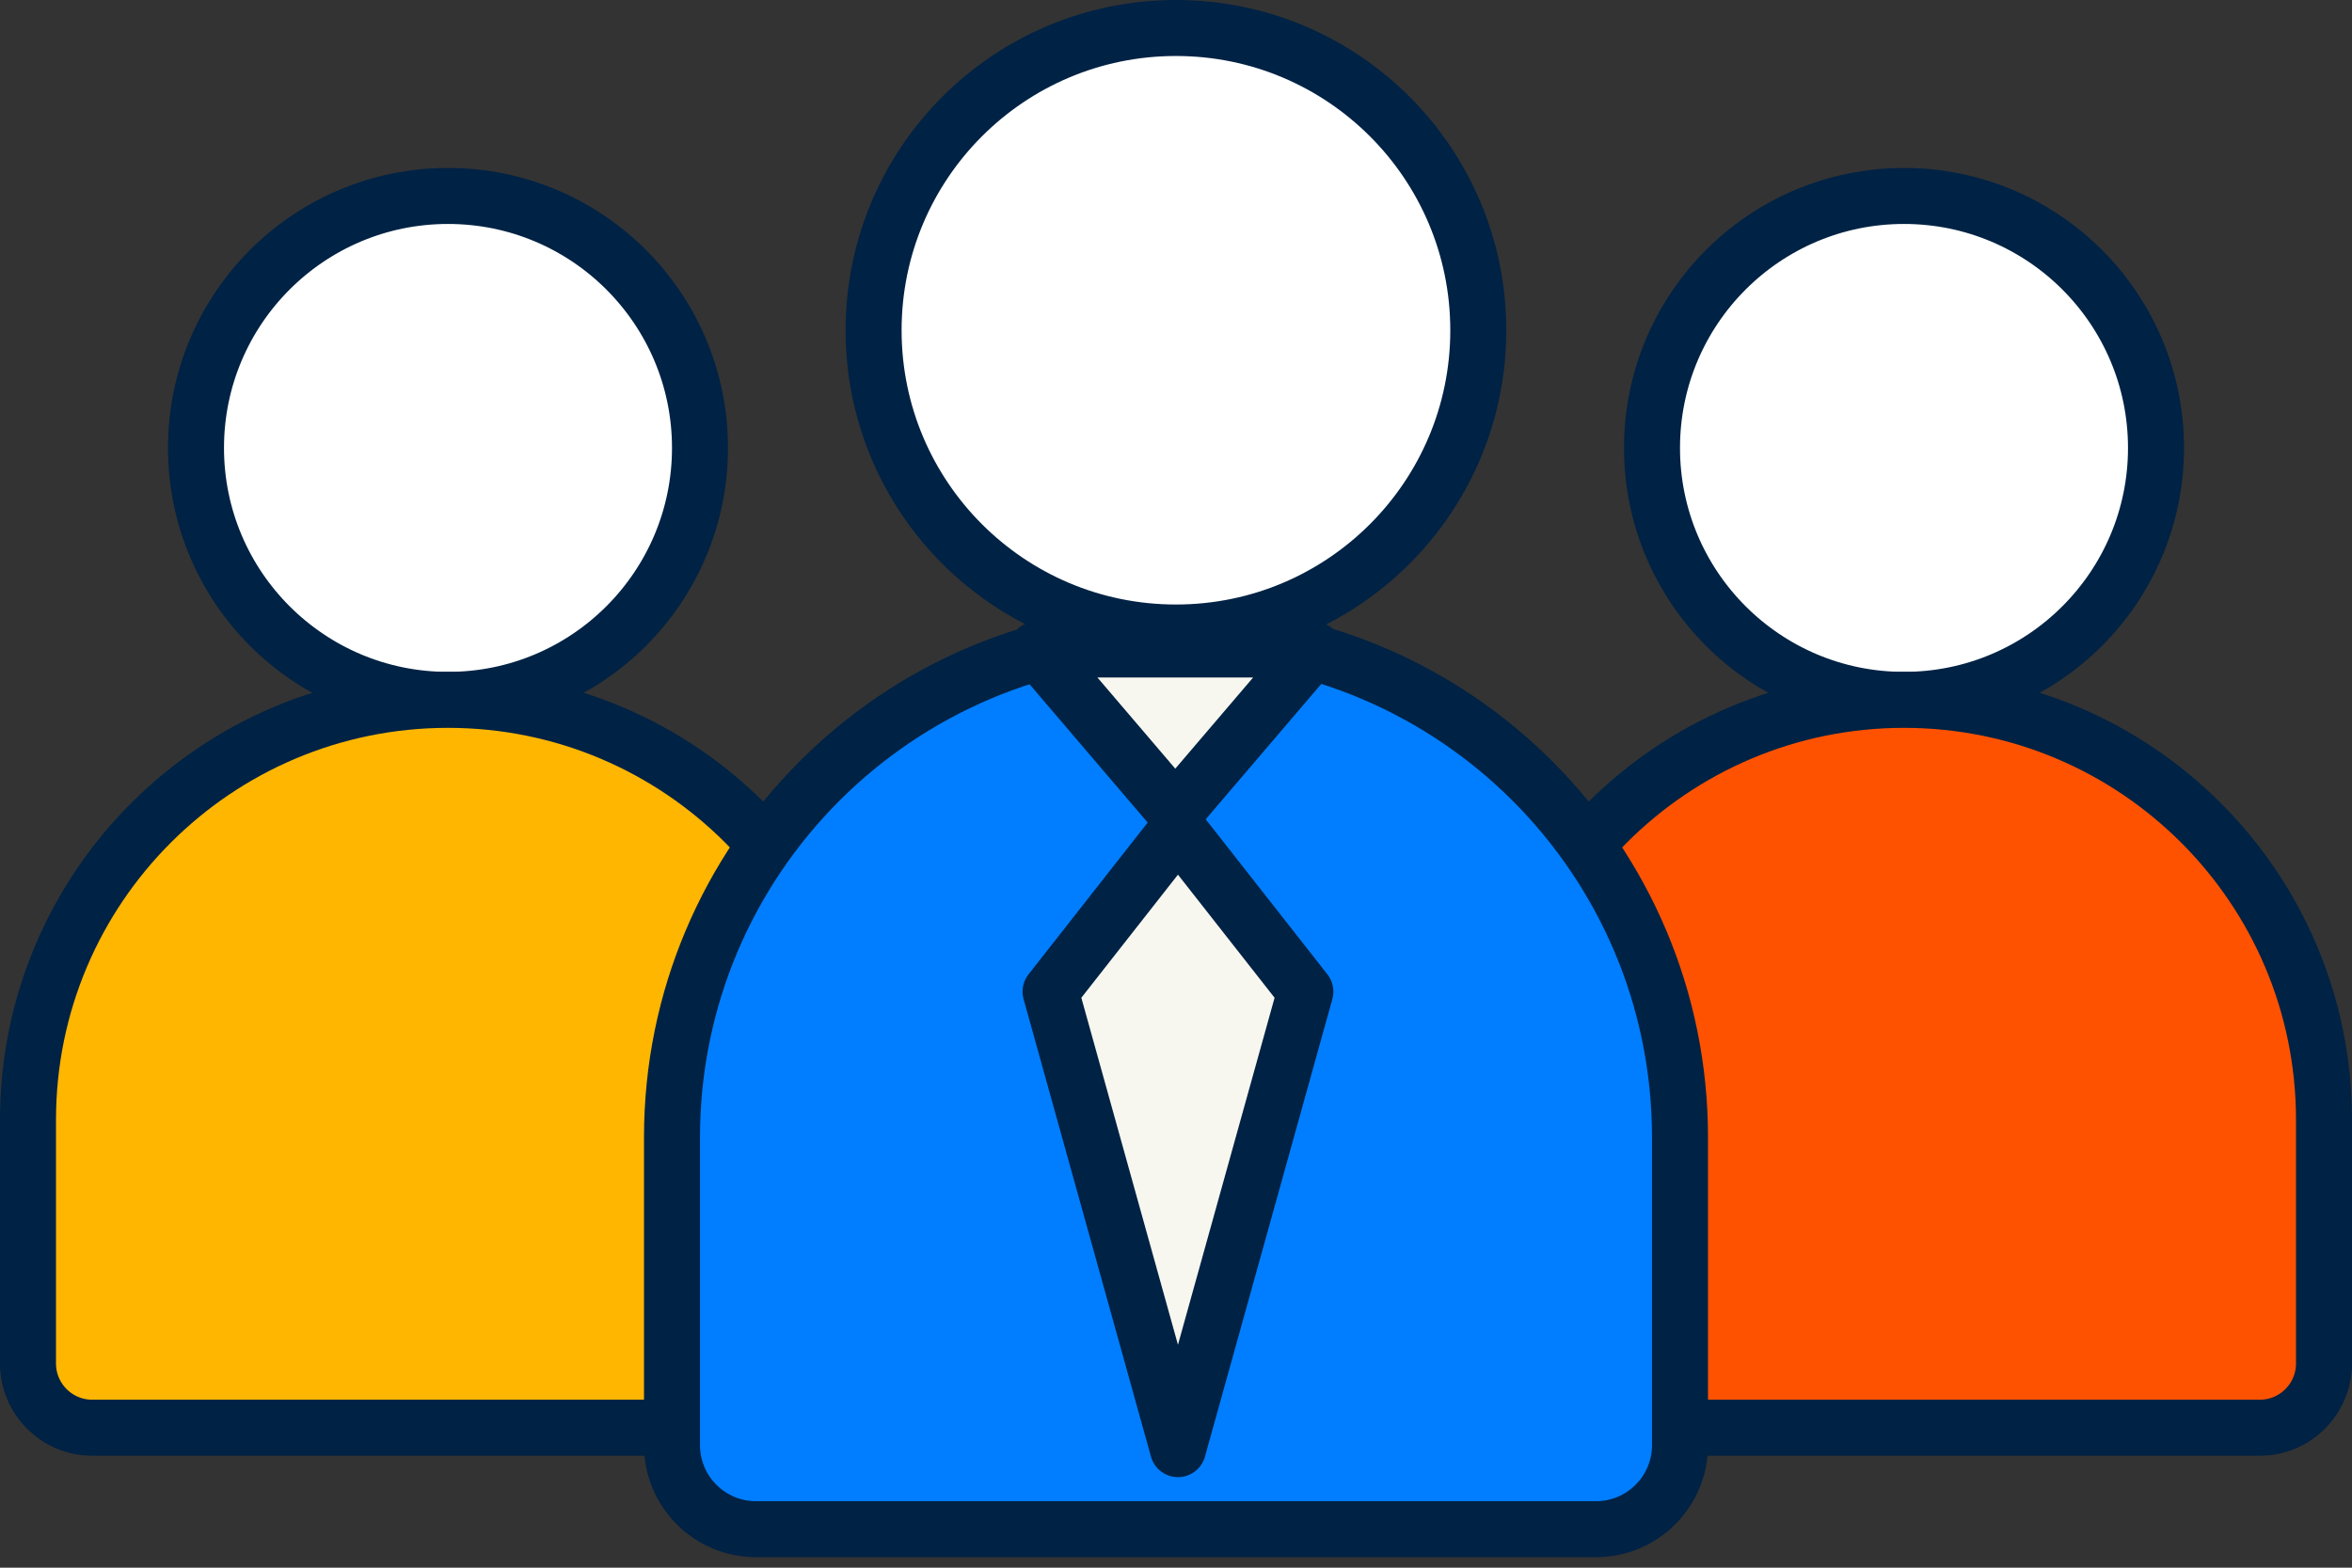
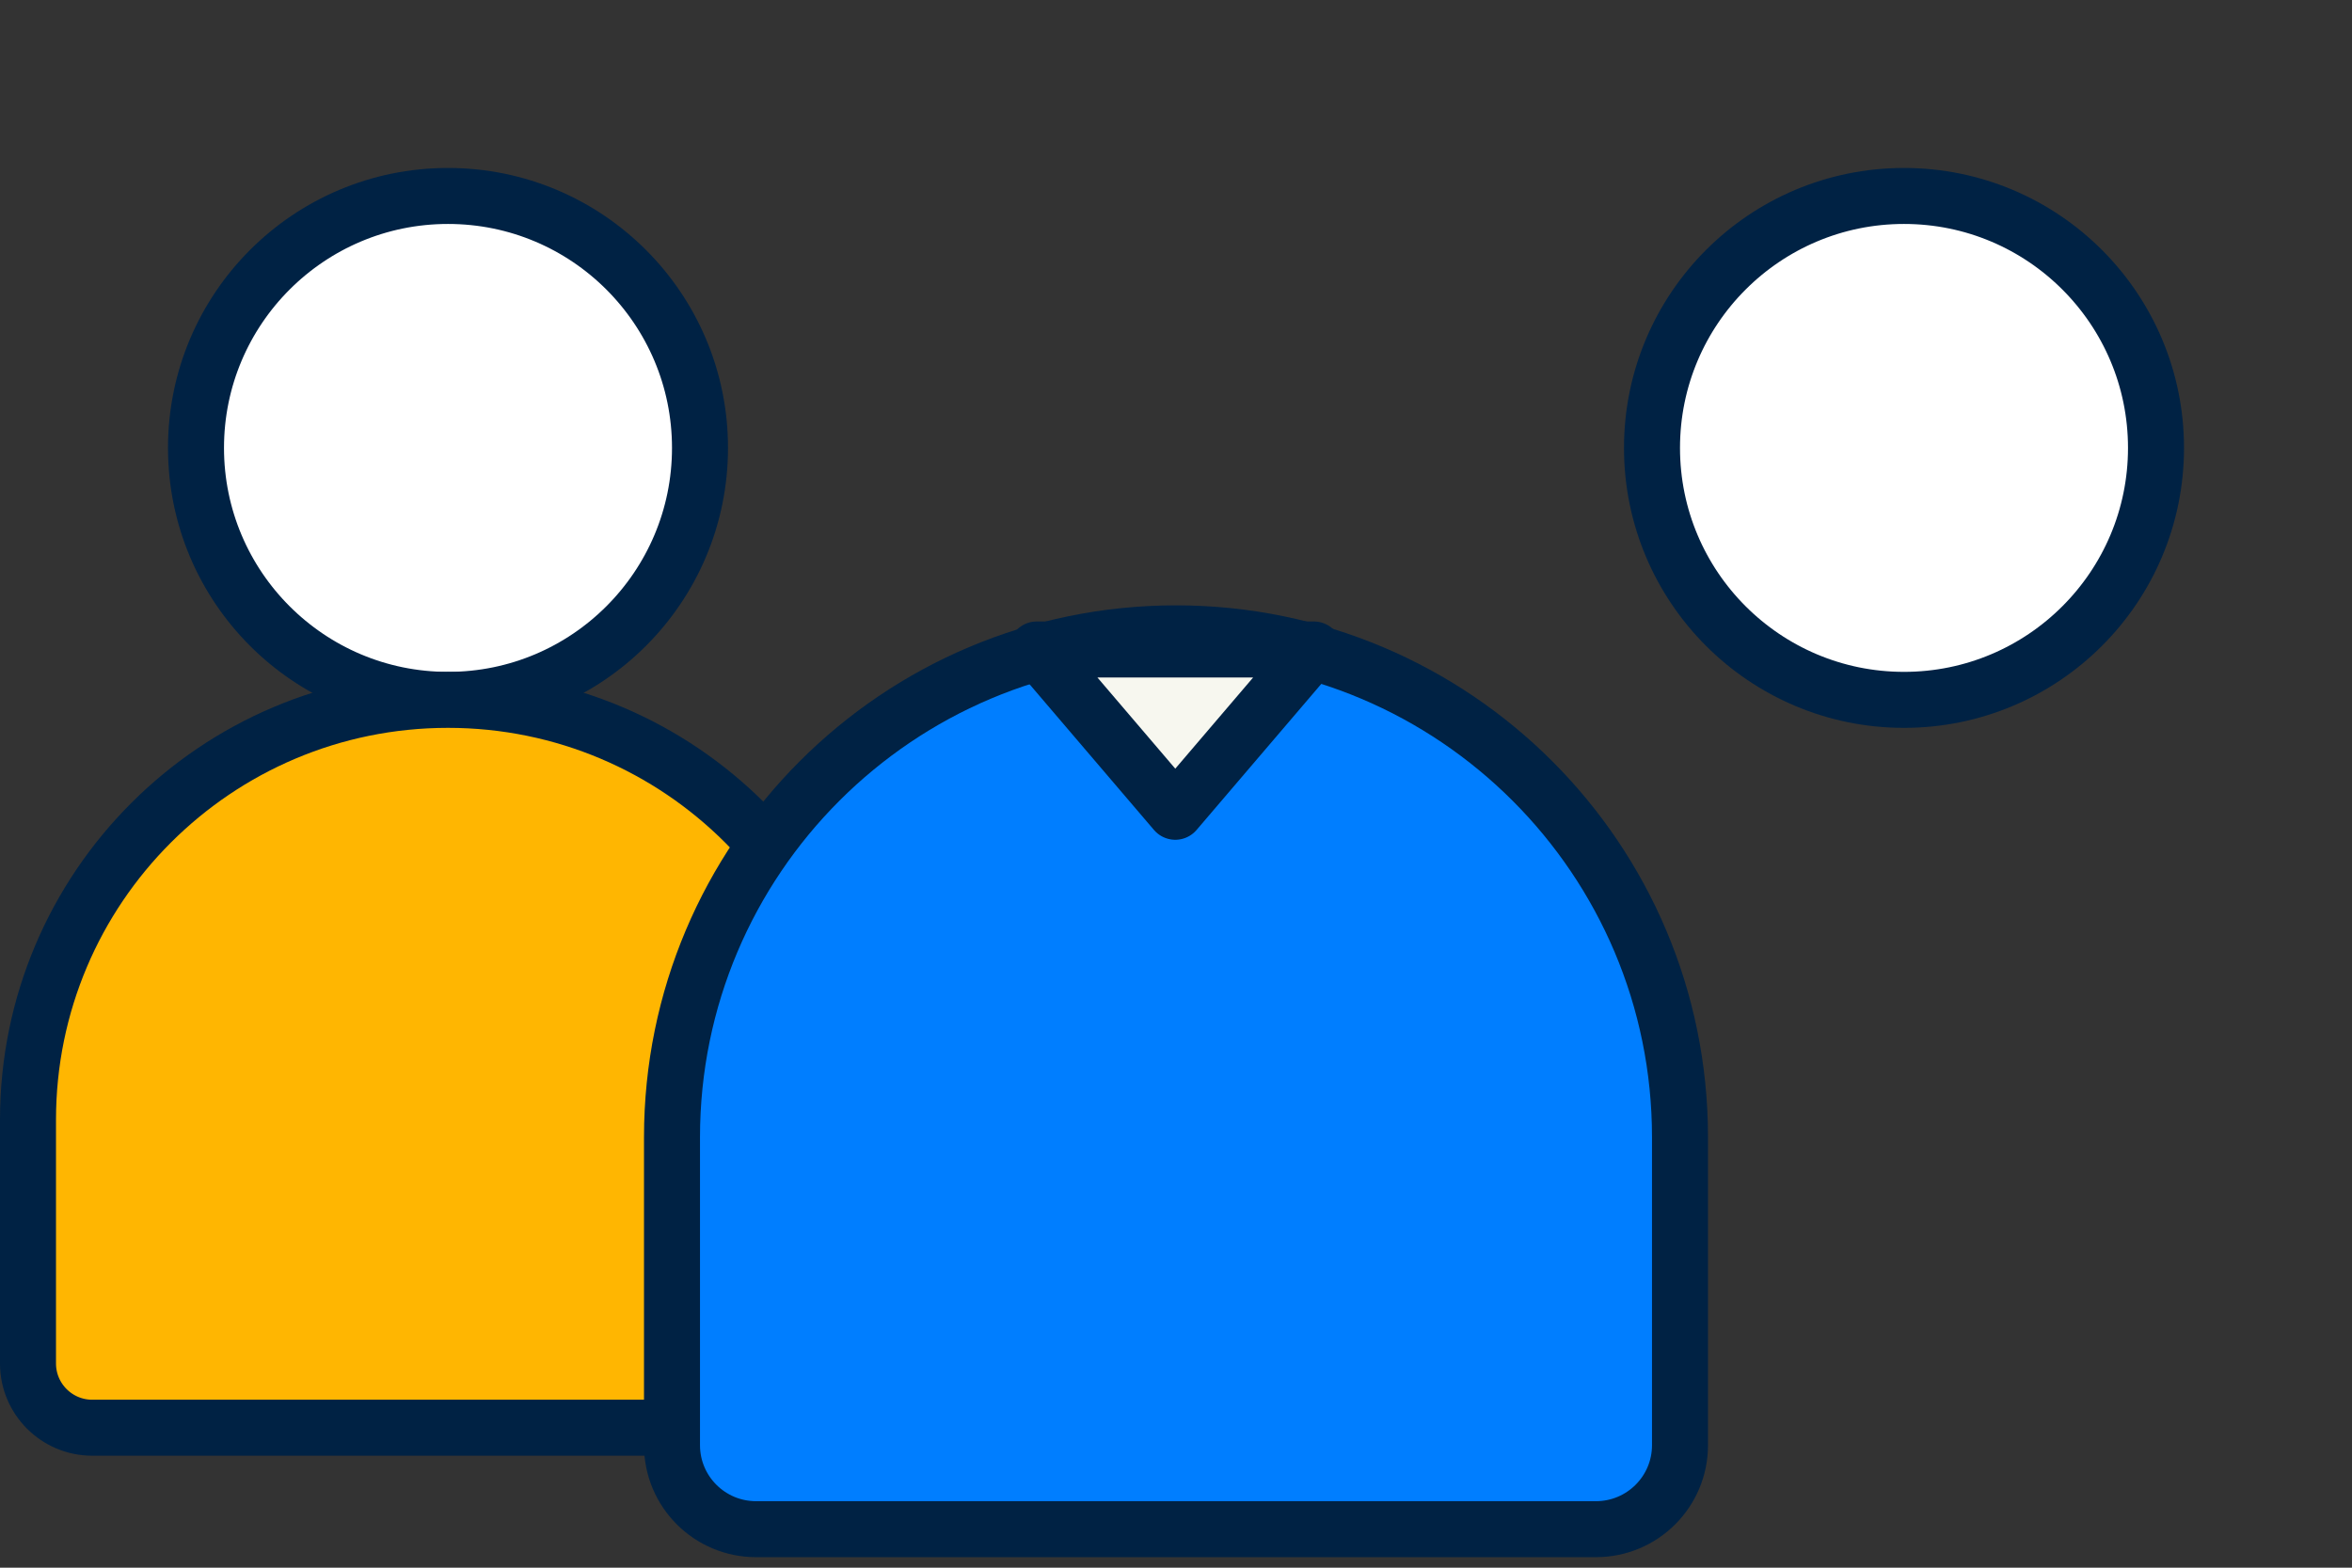
<svg xmlns="http://www.w3.org/2000/svg" width="42" height="28" viewBox="0 0 42 28" fill="none">
  <rect x="0" y="0" width="42" height="28" fill="#333333" stroke="none" />
  <path d="M12.5 8C12.5 10.485 10.485 12.5 8 12.5C5.515 12.5 3.5 10.485 3.5 8C3.5 5.515 5.515 3.5 8 3.5C10.485 3.5 12.5 5.515 12.5 8Z" fill="white" stroke="#002244" />
  <path d="M0.5 20C0.5 15.858 3.858 12.5 8 12.5C12.142 12.5 15.5 15.858 15.5 20V24.353C15.5 24.986 14.986 25.5 14.353 25.5H1.647C1.014 25.5 0.5 24.986 0.5 24.353V20Z" fill="#FFB601" stroke="#002244" />
-   <path d="M26.398 5.899C26.398 8.88 23.981 11.297 20.999 11.297C18.017 11.297 15.6 8.88 15.6 5.899C15.6 2.917 18.017 0.5 20.999 0.5C23.981 0.5 26.398 2.917 26.398 5.899Z" fill="white" stroke="#002244" />
  <path d="M38.5 8C38.5 10.485 36.485 12.5 34 12.5C31.515 12.5 29.5 10.485 29.5 8C29.5 5.515 31.515 3.5 34 3.5C36.485 3.5 38.5 5.515 38.5 8Z" fill="white" stroke="#002244" />
-   <path d="M26.5 20C26.5 15.858 29.858 12.5 34 12.5C38.142 12.5 41.5 15.858 41.5 20V24.353C41.5 24.986 40.986 25.5 40.353 25.5H27.647C27.014 25.5 26.5 24.986 26.5 24.353V20Z" fill="#FE5201" stroke="#002244" />
  <path d="M12 20.312C12 15.342 16.029 11.312 21 11.312C25.971 11.312 30 15.342 30 20.312V25.812C30 26.641 29.328 27.312 28.5 27.312H13.5C12.672 27.312 12 26.641 12 25.812V20.312Z" fill="#007EFF" stroke="#002244" />
-   <path d="M18.76 17.711L21.035 14.812L23.31 17.711L21.035 25.883L18.76 17.711Z" fill="#F7F7EF" stroke="#002244" stroke-linejoin="round" />
  <path d="M18.512 11.6L20.987 14.499L23.462 11.6L18.512 11.6Z" fill="#F7F7EF" stroke="#002244" stroke-linejoin="round" />
</svg>